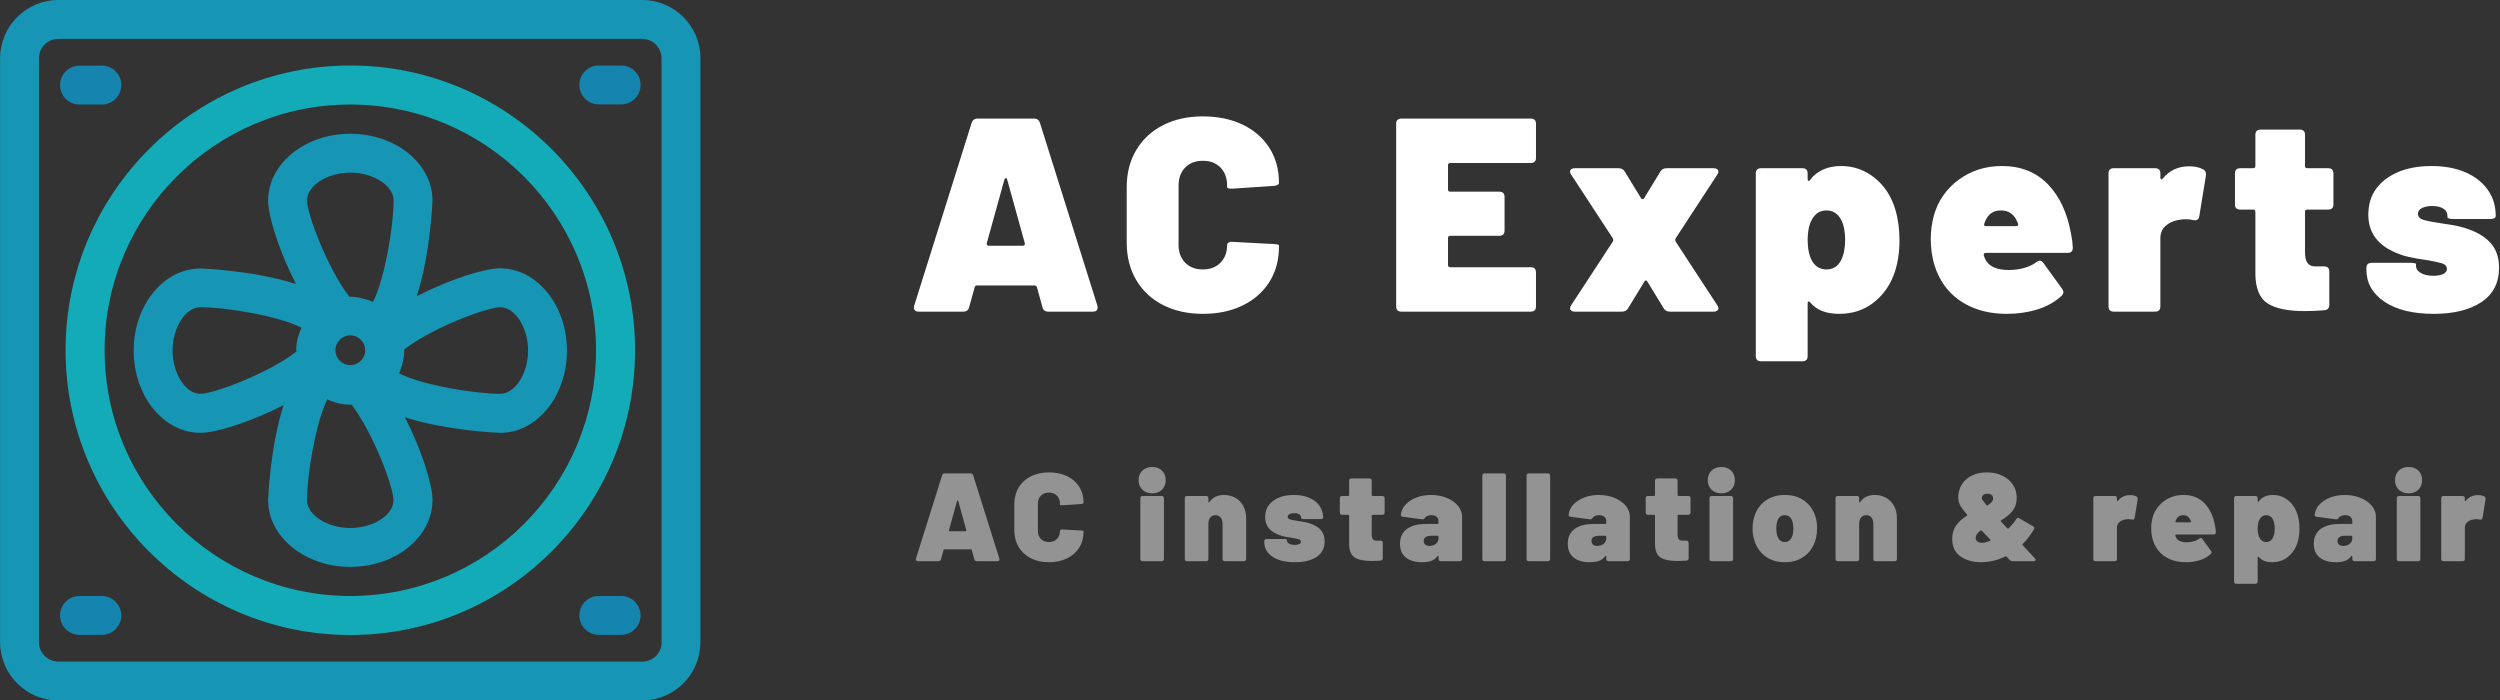
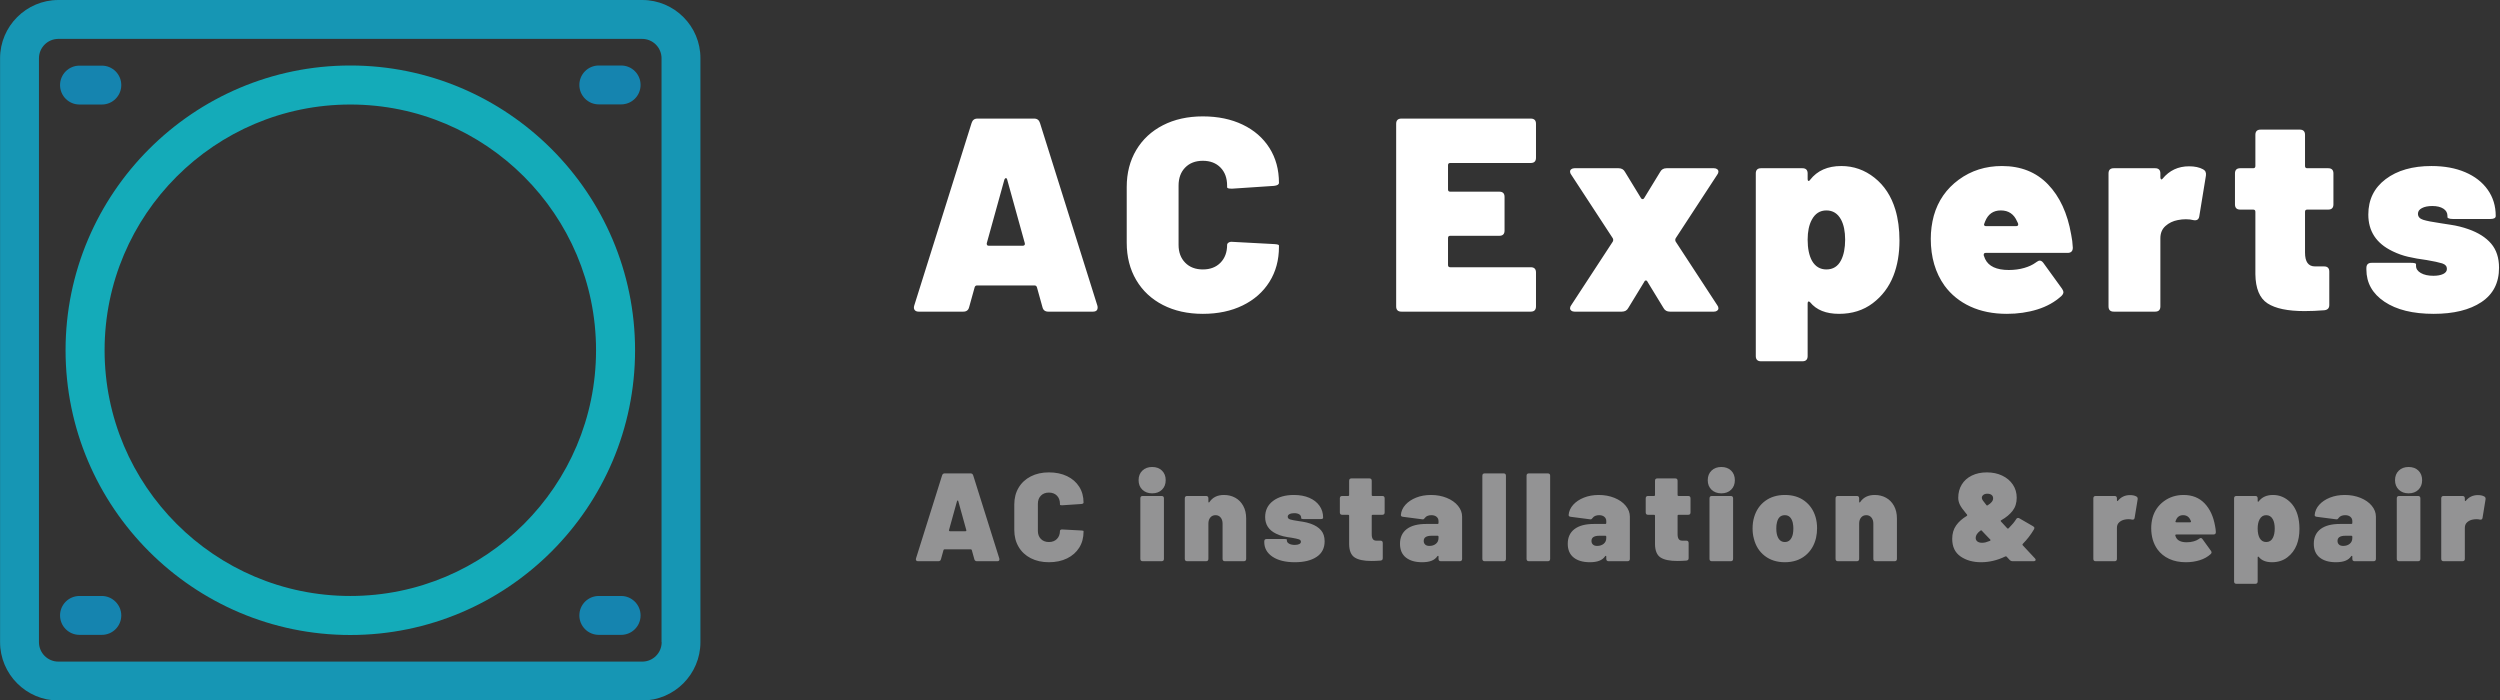
<svg xmlns="http://www.w3.org/2000/svg" width="1813px" height="508px" viewBox="0 0 1813 508" version="1.1">
  <rect x="0" y="0" width="1813" height="508" fill="#333333" stroke="none" />
  <title>Group Copy 4</title>
  <desc>Created with Sketch.</desc>
  <g id="Page-1" stroke="none" stroke-width="1" fill="none" fill-rule="evenodd">
    <g id="Group-Copy-4" fill-rule="nonzero">
      <g id="air-conditioner">
-         <path d="M362.75,194.6 C350.95,194.6 325.45,202.9 302.25,214.8 C312.25,183.9 313.65,145.9 313.65,145.4 C313.65,118.7 286.95,97 254.05,97 C221.15,97 194.45,118.7 194.45,145.4 C194.45,157.2 202.75,182.8 214.65,206 C183.75,196 145.95,194.7 145.35,194.7 C118.65,194.7 96.95,221.4 96.95,254.3 C96.95,287.2 118.65,313.9 145.35,313.9 C157.05,313.9 182.45,305.7 205.65,293.8 C195.75,324.6 194.45,362.2 194.45,362.7 C194.45,389.4 221.15,411.1 254.05,411.1 C286.95,411.1 313.65,389.4 313.65,362.7 C313.65,351 305.45,325.7 293.65,302.6 C324.45,312.5 362.15,313.9 362.75,313.9 C389.45,313.9 411.15,287.2 411.15,254.3 C411.15,221.4 389.45,194.6 362.75,194.6 Z M214.95,255 C193.65,271.3 154.65,285.6 145.35,285.6 C134.55,285.6 125.15,270.9 125.15,254.2 C125.15,237.5 134.55,222.8 145.35,222.8 C163.95,222.8 201.75,229.1 218.65,237.6 C213.85,248.2 214.95,254.8 214.95,255 Z M254.05,382.9 C237.35,382.9 222.65,373.5 222.65,362.7 C222.65,344.2 228.95,306.6 237.35,289.6 C242.75,292.2 248.75,293.6 254.95,293.4 C271.15,314.8 285.351,353.5 285.351,362.8 C285.45,373.4 270.75,382.9 254.05,382.9 Z M243.25,254 C243.25,248 248.15,243.2 254.05,243.2 C259.95,243.2 264.85,248.1 264.85,254 C264.85,260 259.95,264.8 254.05,264.8 C248.15,264.8 243.25,260 243.25,254 Z M270.55,218.9 C259.65,214.7 253.65,215.2 253.35,215.2 C237.05,193.9 222.65,154.8 222.65,145.4 C222.65,134.6 237.35,125.2 254.05,125.2 C270.75,125.2 285.45,134.6 285.45,145.4 C285.45,164.1 279.05,202 270.55,218.9 Z M362.75,285.6 C344.15,285.6 306.35,279.3 289.45,270.8 C293.65,260.7 293.15,253.7 293.15,253.4 C314.45,237.1 353.45,222.8 362.75,222.8 C373.55,222.8 382.95,237.5 382.95,254.2 C382.95,270.9 373.45,285.6 362.75,285.6 Z" id="Shape" fill="#1696B4" />
        <path d="M465.75,0 L42.35,0 C19.05,0 0.05,19 0.05,42.3 L0.05,465.6 C0.05,489 19.05,508 42.35,508 L465.65,508 C488.95,508 507.95,489 507.95,465.7 L507.95,42.3 C508.05,19 489.05,0 465.75,0 Z M465.75,479.8 L42.35,479.8 C34.55,479.8 28.25,473.5 28.25,465.7 L28.25,42.3 C28.25,34.5 34.55,28.2 42.35,28.2 L465.65,28.2 C473.45,28.2 479.75,34.5 479.75,42.3 L479.75,465.7 L479.85,465.7 C479.85,473.5 473.55,479.8 465.75,479.8 Z" id="Shape" fill="#1696B4" />
        <path d="M254.05,47.5 C140.25,47.5 47.55,140.2 47.55,254 C47.55,367.8 140.15,460.5 254.05,460.5 C367.95,460.5 460.55,367.8 460.55,254 C460.55,140.2 367.85,47.5 254.05,47.5 Z M254.05,432.2 C155.75,432.2 75.85,352.2 75.85,254 C75.85,155.7 155.85,75.8 254.05,75.8 C352.35,75.8 432.25,155.8 432.25,254 C432.25,352.3 352.35,432.2 254.05,432.2 Z" id="Shape" fill="#14ABB9" />
        <path d="M450.45,47.5 L434.25,47.5 C426.45,47.5 420.15,53.8 420.15,61.6 C420.15,69.4 426.45,75.7 434.25,75.7 L450.45,75.7 C458.25,75.7 464.55,69.4 464.55,61.6 C464.55,53.8 458.25,47.5 450.45,47.5 Z" id="Path" fill="#1584AF" />
        <path d="M73.85,47.6 L57.65,47.6 C49.85,47.6 43.55,53.9 43.55,61.7 C43.55,69.5 49.85,75.8 57.65,75.8 L73.85,75.8 C81.65,75.8 87.95,69.5 87.95,61.7 C87.95,53.9 81.65,47.6 73.85,47.6 Z" id="Path" fill="#1584AF" />
        <path d="M450.45,432.2 L434.25,432.2 C426.45,432.2 420.15,438.5 420.15,446.3 C420.15,454.1 426.45,460.4 434.25,460.4 L450.45,460.4 C458.25,460.4 464.55,454.1 464.55,446.3 C464.55,438.6 458.25,432.2 450.45,432.2 Z" id="Path" fill="#1584AF" />
        <path d="M73.85,432.2 L57.65,432.2 C49.85,432.2 43.55,438.5 43.55,446.3 C43.55,454.1 49.85,460.4 57.65,460.4 L73.85,460.4 C81.65,460.4 87.95,454.1 87.95,446.3 C87.95,438.6 81.55,432.2 73.85,432.2 Z" id="Path" fill="#1584AF" />
      </g>
      <path d="M760.2,226 C757.933,226 756.533,224.933 756,222.8 L752,208.4 C751.733,207.467 751.133,207 750.2,207 L708.6,207 C707.667,207 707.067,207.467 706.8,208.4 L702.8,222.8 C702.267,224.933 700.867,226 698.6,226 L666.2,226 C664.867,226 663.9,225.6 663.3,224.8 C662.7,224 662.6,222.933 663,221.6 L704.6,89.2 C705.267,87.067 706.667,86 708.8,86 L750,86 C752.133,86 753.533,87.067 754.2,89.2 L795.8,221.6 C795.933,222 796,222.467 796,223 C796,225 794.867,226 792.6,226 L760.2,226 Z M715.6,176.8 C715.6,177.733 716.067,178.2 717,178.2 L741.8,178.2 C742.333,178.2 742.733,178.033 743,177.7 C743.267,177.367 743.333,176.933 743.2,176.4 L730.4,130.2 C730.267,129.533 729.967,129.2 729.5,129.2 C729.033,129.2 728.667,129.533 728.4,130.2 L715.6,176.4 L715.6,176.8 Z M872.3,227.6 C861.367,227.6 851.733,225.467 843.4,221.2 C835.067,216.933 828.6,210.9 824,203.1 C819.4,195.3 817.1,186.267 817.1,176 L817.1,135.6 C817.1,125.467 819.4,116.533 824,108.8 C828.6,101.067 835.067,95.067 843.4,90.8 C851.733,86.533 861.367,84.4 872.3,84.4 C883.233,84.4 892.867,86.4 901.2,90.4 C909.533,94.4 916,100.033 920.6,107.3 C925.2,114.567 927.5,123 927.5,132.6 C927.5,133.8 926.3,134.533 923.9,134.8 L893.9,136.8 L892.9,136.8 C890.9,136.8 889.9,136.467 889.9,135.8 L889.9,134.6 C889.9,129.133 888.3,124.767 885.1,121.5 C881.9,118.233 877.633,116.6 872.3,116.6 C866.967,116.6 862.7,118.233 859.5,121.5 C856.3,124.767 854.7,129.133 854.7,134.6 L854.7,177.6 C854.7,182.933 856.3,187.233 859.5,190.5 C862.7,193.767 866.967,195.4 872.3,195.4 C877.633,195.4 881.9,193.767 885.1,190.5 C888.3,187.233 889.9,182.933 889.9,177.6 C889.9,176.933 890.267,176.367 891,175.9 C891.733,175.433 892.7,175.267 893.9,175.4 L923.9,177 L924.433,177.034 C926.478,177.186 927.5,177.508 927.5,178 L927.5,179 C927.5,188.6 925.2,197.067 920.6,204.4 C916,211.733 909.533,217.433 901.2,221.5 C892.867,225.567 883.233,227.6 872.3,227.6 Z M1113.9,114.4 C1113.9,116.933 1112.633,118.2 1110.1,118.2 L1051.7,118.2 C1050.633,118.2 1050.1,118.733 1050.1,119.8 L1050.1,137.4 C1050.1,138.467 1050.633,139 1051.7,139 L1087.3,139 C1089.833,139 1091.1,140.267 1091.1,142.8 L1091.1,167.2 C1091.1,169.733 1089.833,171 1087.3,171 L1051.7,171 C1050.633,171 1050.1,171.533 1050.1,172.6 L1050.1,192.2 C1050.1,193.267 1050.633,193.8 1051.7,193.8 L1110.1,193.8 C1112.633,193.8 1113.9,195.067 1113.9,197.6 L1113.9,222.2 C1113.9,224.733 1112.633,226 1110.1,226 L1016.3,226 C1013.767,226 1012.5,224.733 1012.5,222.2 L1012.5,89.8 C1012.5,87.267 1013.767,86 1016.3,86 L1110.1,86 C1112.633,86 1113.9,87.267 1113.9,89.8 L1113.9,114.4 Z M1141.8,226 C1140.867,226 1140.1,225.767 1139.5,225.3 C1138.9,224.833 1138.6,224.267 1138.6,223.6 C1138.6,222.8 1138.867,222.067 1139.4,221.4 L1169.6,175.2 C1170,174.4 1170,173.6 1169.6,172.8 L1139.4,126.6 C1138.867,125.933 1138.6,125.2 1138.6,124.4 C1138.6,123.733 1138.9,123.167 1139.5,122.7 C1140.1,122.233 1140.867,122 1141.8,122 L1173.8,122 C1175.933,122 1177.467,122.867 1178.4,124.6 L1190,143.6 C1190.267,144.133 1190.667,144.4 1191.2,144.4 C1191.733,144.4 1192.133,144.133 1192.4,143.6 L1204,124.6 C1204.933,122.867 1206.467,122 1208.6,122 L1243,122 C1243.933,122 1244.7,122.233 1245.3,122.7 C1245.9,123.167 1246.2,123.733 1246.2,124.4 C1246.2,125.2 1245.933,125.933 1245.4,126.6 L1215.2,172.8 C1214.8,173.6 1214.8,174.4 1215.2,175.2 L1245.4,221.4 C1245.933,222.067 1246.2,222.8 1246.2,223.6 C1246.2,224.267 1245.9,224.833 1245.3,225.3 C1244.7,225.767 1243.933,226 1243,226 L1211,226 C1208.867,226 1207.333,225.133 1206.4,223.4 L1194.8,204.4 C1194.533,203.733 1194.133,203.4 1193.6,203.4 C1193.067,203.4 1192.667,203.733 1192.4,204.4 L1180.8,223.4 C1179.867,225.133 1178.333,226 1176.2,226 L1141.8,226 Z M1374.5,152 C1376.5,158.667 1377.5,166.133 1377.5,174.4 C1377.5,184 1376.033,192.533 1373.1,200 C1369.9,208.133 1364.9,214.767 1358.1,219.9 C1351.3,225.033 1343.167,227.6 1333.7,227.6 C1324.233,227.6 1317.233,224.8 1312.7,219.2 C1312.167,218.667 1311.733,218.5 1311.4,218.7 C1311.067,218.9 1310.9,219.333 1310.9,220 L1310.9,258.2 C1310.9,260.733 1309.633,262 1307.1,262 L1277.1,262 C1274.567,262 1273.3,260.733 1273.3,258.2 L1273.3,125.8 C1273.3,123.267 1274.567,122 1277.1,122 L1307.1,122 C1309.633,122 1310.9,123.267 1310.9,125.8 L1310.9,130 C1310.9,130.667 1311.1,131.067 1311.5,131.2 C1311.9,131.333 1312.3,131.067 1312.7,130.4 C1317.9,123.733 1325.433,120.4 1335.3,120.4 C1344.233,120.4 1352.267,123.233 1359.4,128.9 C1366.533,134.567 1371.567,142.267 1374.5,152 Z M1335.1,188.8 C1337.1,184.933 1338.1,179.933 1338.1,173.8 C1338.1,167.8 1337.1,162.933 1335.1,159.2 C1332.7,154.8 1329.167,152.6 1324.5,152.6 C1319.833,152.6 1316.3,154.867 1313.9,159.4 C1311.9,163.133 1310.9,167.933 1310.9,173.8 C1310.9,180.2 1311.967,185.333 1314.1,189.2 C1316.5,193.333 1319.967,195.4 1324.5,195.4 C1329.3,195.4 1332.833,193.2 1335.1,188.8 Z M1456.8,195.8 C1460.8,195.8 1464.533,195.3 1468,194.3 C1471.263,193.359 1473.994,192.093 1476.194,190.502 L1476.6,190.2 C1477.667,189.4 1478.533,189 1479.2,189 C1480.133,189 1481,189.533 1481.8,190.6 L1495.4,209.4 C1496.067,210.467 1496.4,211.267 1496.4,211.8 C1496.4,212.733 1495.933,213.667 1495,214.6 C1490.2,219 1484.367,222.267 1477.5,224.4 C1470.633,226.533 1463.267,227.6 1455.4,227.6 C1445.4,227.6 1436.567,225.833 1428.9,222.3 C1421.233,218.767 1415,213.733 1410.2,207.2 C1403.533,197.867 1400.2,186.533 1400.2,173.2 C1400.2,167.467 1400.933,161.867 1402.4,156.4 C1405.467,145.6 1411.5,136.9 1420.5,130.3 C1429.5,123.7 1439.933,120.4 1451.8,120.4 C1465.533,120.4 1476.667,124.833 1485.2,133.7 C1493.733,142.567 1499.333,154.667 1502,170 C1502.667,173.2 1503.067,176.4 1503.2,179.6 C1503.2,182.133 1501.933,183.4 1499.4,183.4 L1440,183.4 C1438.933,183.4 1438.467,184 1438.6,185.2 L1439.6,187.8 C1442.133,193.133 1447.867,195.8 1456.8,195.8 Z M1451,152.6 C1445.533,152.6 1441.733,155.267 1439.6,160.6 L1439,162.2 L1438.8,162.8 C1438.8,163.6 1439.333,164 1440.4,164 L1462,164 C1463.067,164 1463.6,163.6 1463.6,162.8 C1463.6,162.4 1463.5,162 1463.3,161.6 L1462.8,160.6 C1460.533,155.267 1456.6,152.6 1451,152.6 Z M1587.5,120.6 C1591.633,120.6 1595.033,121.333 1597.7,122.8 C1599.367,123.697 1600.047,125.211 1599.741,127.341 L1594.9,157 C1594.5,159.267 1593.033,160.133 1590.5,159.6 C1589.033,159.2 1587.233,159 1585.1,159 C1583.233,159 1581.3,159.2 1579.3,159.6 C1575.833,160.267 1572.867,161.7 1570.4,163.9 C1567.933,166.1 1566.7,169.067 1566.7,172.8 L1566.7,222.2 C1566.7,224.733 1565.433,226 1562.9,226 L1532.9,226 C1530.367,226 1529.1,224.733 1529.1,222.2 L1529.1,125.8 C1529.1,123.267 1530.367,122 1532.9,122 L1562.9,122 C1565.433,122 1566.7,123.267 1566.7,125.8 L1566.7,128.6 C1566.7,129.267 1566.867,129.733 1567.2,130 C1567.533,130.267 1567.9,130.133 1568.3,129.6 C1573.233,123.6 1579.633,120.6 1587.5,120.6 Z M1692.2,148.2 C1692.2,150.733 1690.933,152 1688.4,152 L1673.2,152 C1672.133,152 1671.6,152.533 1671.6,153.6 L1671.6,183.2 C1671.6,189.867 1674,193.2 1678.8,193.2 L1685.4,193.2 C1687.933,193.2 1689.2,194.467 1689.2,197 L1689.2,221.2 C1689.2,223.467 1688,224.733 1685.6,225 C1680.4,225.4 1675.6,225.6 1671.2,225.6 C1659.067,225.6 1650.133,223.733 1644.4,220 C1638.667,216.267 1635.733,209.2 1635.6,198.8 L1635.6,153.6 C1635.6,152.533 1635.067,152 1634,152 L1624.6,152 C1622.067,152 1620.8,150.733 1620.8,148.2 L1620.8,125.8 C1620.8,123.267 1622.067,122 1624.6,122 L1634,122 C1635.067,122 1635.6,121.467 1635.6,120.4 L1635.6,97.8 C1635.6,95.267 1636.867,94 1639.4,94 L1667.8,94 C1670.333,94 1671.6,95.267 1671.6,97.8 L1671.6,120.4 C1671.6,121.467 1672.133,122 1673.2,122 L1688.4,122 C1690.933,122 1692.2,123.267 1692.2,125.8 L1692.2,148.2 Z M1764.9,227.6 C1749.833,227.6 1737.933,224.667 1729.2,218.8 C1720.467,212.933 1716.1,205.133 1716.1,195.4 L1716.1,194.4 C1716.1,191.867 1717.367,190.6 1719.9,190.6 L1748.3,190.6 C1750.833,190.6 1752.1,190.933 1752.1,191.6 L1752.1,192.8 C1752.1,194.933 1753.267,196.667 1755.6,198 C1757.933,199.333 1760.967,200 1764.7,200 C1767.633,200 1770,199.567 1771.8,198.7 C1773.6,197.833 1774.5,196.6 1774.5,195 C1774.5,193.133 1773.433,191.833 1771.3,191.1 L1770.851,190.952 C1768.653,190.255 1765.002,189.471 1759.9,188.6 C1754.833,187.933 1750.3,187.133 1746.3,186.2 C1742.567,185.329 1738.949,184.051 1735.448,182.367 L1734.7,182 C1723.233,176.4 1717.5,167.6 1717.5,155.6 C1717.5,144.8 1721.7,136.233 1730.1,129.9 C1738.5,123.567 1749.567,120.4 1763.3,120.4 C1772.633,120.4 1780.8,121.9 1787.8,124.9 C1794.8,127.9 1800.233,132.133 1804.1,137.6 C1807.967,143.067 1809.9,149.4 1809.9,156.6 C1809.9,158.067 1808.633,158.8 1806.1,158.8 L1778.7,158.8 C1777.5,158.8 1776.567,158.667 1775.9,158.4 C1775.233,158.133 1774.9,157.867 1774.9,157.6 L1774.9,156.6 C1774.9,154.333 1773.9,152.567 1771.9,151.3 C1769.9,150.033 1767.233,149.4 1763.9,149.4 C1760.833,149.4 1758.333,149.9 1756.4,150.9 C1754.467,151.9 1753.5,153.267 1753.5,155 C1753.5,157.133 1754.767,158.6 1757.3,159.4 C1759.833,160.2 1763.9,161 1769.5,161.8 L1770.052,161.899 C1771.163,162.088 1773.545,162.455 1777.2,163 C1781.667,163.667 1785.967,164.733 1790.1,166.2 C1797.3,168.733 1802.8,172.233 1806.6,176.7 C1810.4,181.167 1812.3,187 1812.3,194.2 C1812.3,205.133 1808.033,213.433 1799.5,219.1 C1790.967,224.767 1779.433,227.6 1764.9,227.6 Z" id="ACExperts" fill="#FFFFFF" />
      <path d="M708.501,407 C707.534,407 706.914,406.573 706.64,405.72 L704.77,398.992 C704.649,398.567 704.376,398.355 703.951,398.355 L685.023,398.355 C684.598,398.355 684.325,398.567 684.204,398.992 L682.384,405.544 C682.141,406.515 681.504,407 680.473,407 L665.731,407 C665.124,407 664.685,406.818 664.412,406.454 C664.138,406.09 664.093,405.605 664.275,404.998 L683.203,344.756 C683.506,343.785 684.143,343.3 685.114,343.3 L703.86,343.3 C704.831,343.3 705.468,343.785 705.771,344.756 L724.699,404.998 C724.76,405.18 724.79,405.392 724.79,405.635 C724.79,406.545 724.274,407 723.243,407 L708.501,407 Z M688.208,384.614 C688.208,385.039 688.42,385.251 688.845,385.251 L700.129,385.251 C700.372,385.251 700.554,385.175 700.675,385.024 C700.796,384.872 700.827,384.675 700.766,384.432 L694.942,363.411 C694.881,363.108 694.745,362.956 694.533,362.956 C694.32,362.956 694.153,363.108 694.032,363.411 L688.208,384.432 L688.208,384.614 Z M760.672,407.728 C755.697,407.728 751.314,406.757 747.523,404.816 C743.731,402.875 740.789,400.13 738.696,396.58 C736.602,393.031 735.556,388.921 735.556,384.25 L735.556,365.868 C735.556,361.257 736.602,357.193 738.696,353.674 C740.789,350.155 743.731,347.425 747.523,345.484 C751.314,343.543 755.697,342.572 760.672,342.572 C765.647,342.572 770.03,343.482 773.822,345.302 C777.613,347.122 780.555,349.685 782.649,352.991 C784.742,356.298 785.788,360.135 785.788,364.503 C785.788,365.049 785.242,365.383 784.15,365.504 L770.5,366.414 L770.045,366.414 C769.135,366.414 768.68,366.262 768.68,365.959 L768.68,365.413 C768.68,362.926 767.952,360.939 766.496,359.452 C765.04,357.966 763.099,357.223 760.672,357.223 C758.245,357.223 756.304,357.966 754.848,359.452 C753.392,360.939 752.664,362.926 752.664,365.413 L752.664,384.978 C752.664,387.405 753.392,389.361 754.848,390.848 C756.304,392.334 758.245,393.077 760.672,393.077 C763.099,393.077 765.04,392.334 766.496,390.848 C767.952,389.361 768.68,387.405 768.68,384.978 C768.68,384.675 768.847,384.417 769.181,384.204 C769.514,383.992 769.954,383.916 770.5,383.977 L784.15,384.705 C785.242,384.766 785.788,384.917 785.788,385.16 L785.788,385.615 C785.788,389.983 784.742,393.835 782.649,397.172 C780.555,400.509 777.613,403.102 773.822,404.952 C770.03,406.803 765.647,407.728 760.672,407.728 Z M835.53,357.769 C832.618,357.769 830.252,356.889 828.432,355.13 C826.612,353.371 825.702,351.065 825.702,348.214 C825.702,345.363 826.612,343.057 828.432,341.298 C830.252,339.539 832.618,338.659 835.53,338.659 C838.503,338.659 840.884,339.539 842.673,341.298 C844.463,343.057 845.358,345.363 845.358,348.214 C845.358,351.065 844.463,353.371 842.673,355.13 C840.884,356.889 838.503,357.769 835.53,357.769 Z M828.705,407 C827.552,407 826.976,406.424 826.976,405.271 L826.976,361.409 C826.976,360.256 827.552,359.68 828.705,359.68 L842.355,359.68 C843.508,359.68 844.084,360.256 844.084,361.409 L844.084,405.271 C844.084,406.424 843.508,407 842.355,407 L828.705,407 Z M887.61,358.952 C890.643,358.952 893.373,359.619 895.8,360.954 C898.227,362.289 900.153,364.245 901.578,366.824 C903.004,369.402 903.717,372.45 903.717,375.969 L903.717,405.271 C903.717,406.424 903.141,407 901.988,407 L888.338,407 C887.185,407 886.609,406.424 886.609,405.271 L886.609,379.7 C886.609,377.88 886.139,376.409 885.198,375.286 C884.258,374.164 883.03,373.603 881.513,373.603 C879.936,373.603 878.677,374.164 877.736,375.286 C876.796,376.409 876.326,377.88 876.326,379.7 L876.326,405.271 C876.326,406.424 875.75,407 874.597,407 L860.947,407 C859.794,407 859.218,406.424 859.218,405.271 L859.218,361.409 C859.218,360.256 859.794,359.68 860.947,359.68 L874.597,359.68 C875.75,359.68 876.326,360.256 876.326,361.409 L876.326,363.775 C876.326,364.078 876.402,364.276 876.553,364.366 C876.705,364.457 876.872,364.382 877.054,364.139 C879.359,360.681 882.878,358.952 887.61,358.952 Z M939.053,407.728 C932.198,407.728 926.783,406.393 922.809,403.724 C918.836,401.055 916.849,397.506 916.849,393.077 L916.849,392.622 C916.849,391.469 917.425,390.893 918.578,390.893 L931.5,390.893 C932.653,390.893 933.229,391.045 933.229,391.348 L933.229,391.894 C933.229,392.865 933.76,393.653 934.822,394.26 C935.883,394.867 937.263,395.17 938.962,395.17 C940.297,395.17 941.373,394.973 942.192,394.579 C943.012,394.184 943.421,393.623 943.421,392.895 C943.421,392.046 942.936,391.454 941.965,391.12 C940.994,390.787 939.265,390.408 936.778,389.983 C934.473,389.68 932.41,389.316 930.59,388.891 C928.77,388.466 927.011,387.829 925.312,386.98 C920.095,384.432 917.486,380.428 917.486,374.968 C917.486,370.054 919.397,366.156 923.219,363.274 C927.041,360.393 932.076,358.952 938.325,358.952 C942.572,358.952 946.287,359.634 949.472,361 C952.658,362.365 955.13,364.291 956.889,366.778 C958.648,369.265 959.528,372.147 959.528,375.423 C959.528,376.09 958.952,376.424 957.799,376.424 L945.332,376.424 C944.786,376.424 944.361,376.363 944.058,376.242 C943.755,376.121 943.603,375.999 943.603,375.878 L943.603,375.423 C943.603,374.392 943.148,373.588 942.238,373.012 C941.328,372.435 940.115,372.147 938.598,372.147 C937.203,372.147 936.065,372.374 935.186,372.829 C934.306,373.285 933.866,373.906 933.866,374.695 C933.866,375.666 934.442,376.333 935.595,376.697 C936.748,377.061 938.598,377.425 941.146,377.789 L941.869,377.911 C942.465,378.006 943.391,378.147 944.649,378.335 C946.682,378.638 948.638,379.124 950.519,379.791 C953.795,380.944 956.297,382.536 958.027,384.568 C959.756,386.601 960.62,389.255 960.62,392.531 C960.62,397.506 958.679,401.282 954.796,403.861 C950.913,406.439 945.666,407.728 939.053,407.728 Z M1004.146,371.601 C1004.146,372.754 1003.57,373.33 1002.417,373.33 L995.501,373.33 C995.016,373.33 994.773,373.573 994.773,374.058 L994.773,387.526 C994.773,390.559 995.865,392.076 998.049,392.076 L1001.052,392.076 C1002.205,392.076 1002.781,392.652 1002.781,393.805 L1002.781,404.816 C1002.781,405.847 1002.235,406.424 1001.143,406.545 C998.777,406.727 996.593,406.818 994.591,406.818 C989.07,406.818 985.006,405.969 982.397,404.27 C979.788,402.571 978.454,399.356 978.393,394.624 L978.393,374.058 C978.393,373.573 978.15,373.33 977.665,373.33 L973.388,373.33 C972.235,373.33 971.659,372.754 971.659,371.601 L971.659,361.409 C971.659,360.256 972.235,359.68 973.388,359.68 L977.665,359.68 C978.15,359.68 978.393,359.437 978.393,358.952 L978.393,348.669 C978.393,347.516 978.969,346.94 980.122,346.94 L993.044,346.94 C994.197,346.94 994.773,347.516 994.773,348.669 L994.773,358.952 C994.773,359.437 995.016,359.68 995.501,359.68 L1002.417,359.68 C1003.57,359.68 1004.146,360.256 1004.146,361.409 L1004.146,371.601 Z M1037.753,358.952 C1041.878,358.952 1045.67,359.65 1049.128,361.045 C1052.586,362.44 1055.316,364.351 1057.318,366.778 C1059.32,369.205 1060.321,371.844 1060.321,374.695 L1060.321,405.271 C1060.321,406.424 1059.745,407 1058.592,407 L1044.942,407 C1043.789,407 1043.213,406.424 1043.213,405.271 L1043.213,403.633 C1043.213,403.33 1043.137,403.148 1042.986,403.087 C1042.834,403.026 1042.637,403.117 1042.394,403.36 C1041.363,404.877 1039.937,405.984 1038.117,406.682 C1036.297,407.379 1034.022,407.728 1031.292,407.728 C1026.317,407.728 1022.404,406.591 1019.553,404.315 C1016.702,402.04 1015.276,398.719 1015.276,394.351 C1015.276,389.74 1016.899,386.191 1020.144,383.704 C1023.39,381.217 1028.107,379.973 1034.295,379.973 L1042.485,379.973 C1042.97,379.973 1043.213,379.73 1043.213,379.245 L1043.213,377.88 C1043.213,376.606 1042.743,375.575 1041.803,374.786 C1040.862,373.997 1039.603,373.603 1038.026,373.603 C1036.995,373.603 1036.07,373.77 1035.251,374.103 C1034.431,374.437 1033.84,374.877 1033.476,375.423 C1033.112,375.908 1032.809,376.242 1032.566,376.424 C1032.323,376.606 1031.959,376.667 1031.474,376.606 L1017.46,374.786 C1016.368,374.665 1015.852,374.21 1015.913,373.421 C1016.156,370.691 1017.263,368.234 1019.235,366.05 C1021.206,363.866 1023.8,362.137 1027.015,360.863 C1030.23,359.589 1033.81,358.952 1037.753,358.952 Z M1036.57,395.898 C1038.511,395.898 1040.104,395.382 1041.348,394.351 C1042.591,393.32 1043.213,391.924 1043.213,390.165 L1043.213,389.255 C1043.213,388.77 1042.97,388.527 1042.485,388.527 L1038.208,388.527 C1034.386,388.527 1032.475,389.771 1032.475,392.258 C1032.475,393.35 1032.824,394.23 1033.522,394.897 C1034.219,395.564 1035.235,395.898 1036.57,395.898 Z M1076.729,407 C1075.576,407 1075,406.424 1075,405.271 L1075,345.029 C1075,343.876 1075.576,343.3 1076.729,343.3 L1090.379,343.3 C1091.532,343.3 1092.108,343.876 1092.108,345.029 L1092.108,405.271 C1092.108,406.424 1091.532,407 1090.379,407 L1076.729,407 Z M1108.789,407 C1107.636,407 1107.06,406.424 1107.06,405.271 L1107.06,345.029 C1107.06,343.876 1107.636,343.3 1108.789,343.3 L1122.439,343.3 C1123.592,343.3 1124.168,343.876 1124.168,345.029 L1124.168,405.271 C1124.168,406.424 1123.592,407 1122.439,407 L1108.789,407 Z M1159.413,358.952 C1163.538,358.952 1167.33,359.65 1170.788,361.045 C1174.246,362.44 1176.976,364.351 1178.978,366.778 C1180.98,369.205 1181.981,371.844 1181.981,374.695 L1181.981,405.271 C1181.981,406.424 1181.405,407 1180.252,407 L1166.602,407 C1165.449,407 1164.873,406.424 1164.873,405.271 L1164.873,403.633 C1164.873,403.33 1164.797,403.148 1164.646,403.087 C1164.494,403.026 1164.297,403.117 1164.054,403.36 C1163.023,404.877 1161.597,405.984 1159.777,406.682 C1157.957,407.379 1155.682,407.728 1152.952,407.728 C1147.977,407.728 1144.064,406.591 1141.213,404.315 C1138.362,402.04 1136.936,398.719 1136.936,394.351 C1136.936,389.74 1138.559,386.191 1141.804,383.704 C1145.05,381.217 1149.767,379.973 1155.955,379.973 L1164.145,379.973 C1164.63,379.973 1164.873,379.73 1164.873,379.245 L1164.873,377.88 C1164.873,376.606 1164.403,375.575 1163.463,374.786 C1162.522,373.997 1161.263,373.603 1159.686,373.603 C1158.655,373.603 1157.729,373.77 1156.91,374.103 C1156.091,374.437 1155.5,374.877 1155.136,375.423 C1154.772,375.908 1154.469,376.242 1154.226,376.424 C1153.983,376.606 1153.619,376.667 1153.134,376.606 L1139.12,374.786 C1138.028,374.665 1137.512,374.21 1137.573,373.421 C1137.816,370.691 1138.923,368.234 1140.895,366.05 C1142.866,363.866 1145.46,362.137 1148.675,360.863 C1151.89,359.589 1155.47,358.952 1159.413,358.952 Z M1158.23,395.898 C1160.171,395.898 1161.764,395.382 1163.007,394.351 C1164.251,393.32 1164.873,391.924 1164.873,390.165 L1164.873,389.255 C1164.873,388.77 1164.63,388.527 1164.145,388.527 L1159.868,388.527 C1156.046,388.527 1154.135,389.771 1154.135,392.258 C1154.135,393.35 1154.484,394.23 1155.181,394.897 C1155.879,395.564 1156.895,395.898 1158.23,395.898 Z M1225.962,371.601 C1225.962,372.754 1225.386,373.33 1224.233,373.33 L1217.317,373.33 C1216.832,373.33 1216.589,373.573 1216.589,374.058 L1216.589,387.526 C1216.589,390.559 1217.681,392.076 1219.865,392.076 L1222.868,392.076 C1224.021,392.076 1224.597,392.652 1224.597,393.805 L1224.597,404.816 C1224.597,405.847 1224.051,406.424 1222.959,406.545 C1220.593,406.727 1218.409,406.818 1216.407,406.818 C1210.886,406.818 1206.822,405.969 1204.213,404.27 C1201.604,402.571 1200.27,399.356 1200.209,394.624 L1200.209,374.058 C1200.209,373.573 1199.966,373.33 1199.481,373.33 L1195.204,373.33 C1194.051,373.33 1193.475,372.754 1193.475,371.601 L1193.475,361.409 C1193.475,360.256 1194.051,359.68 1195.204,359.68 L1199.481,359.68 C1199.966,359.68 1200.209,359.437 1200.209,358.952 L1200.209,348.669 C1200.209,347.516 1200.785,346.94 1201.938,346.94 L1214.86,346.94 C1216.013,346.94 1216.589,347.516 1216.589,348.669 L1216.589,358.952 C1216.589,359.437 1216.832,359.68 1217.317,359.68 L1224.233,359.68 C1225.386,359.68 1225.962,360.256 1225.962,361.409 L1225.962,371.601 Z M1248.285,357.769 C1245.373,357.769 1243.007,356.889 1241.187,355.13 C1239.367,353.371 1238.457,351.065 1238.457,348.214 C1238.457,345.363 1239.367,343.057 1241.187,341.298 C1243.007,339.539 1245.373,338.659 1248.285,338.659 C1251.258,338.659 1253.639,339.539 1255.428,341.298 C1257.218,343.057 1258.113,345.363 1258.113,348.214 C1258.113,351.065 1257.218,353.371 1255.428,355.13 C1253.639,356.889 1251.258,357.769 1248.285,357.769 Z M1241.46,407 C1240.307,407 1239.731,406.424 1239.731,405.271 L1239.731,361.409 C1239.731,360.256 1240.307,359.68 1241.46,359.68 L1255.11,359.68 C1256.263,359.68 1256.839,360.256 1256.839,361.409 L1256.839,405.271 C1256.839,406.424 1256.263,407 1255.11,407 L1241.46,407 Z M1294.359,407.728 C1288.596,407.728 1283.727,406.181 1279.754,403.087 C1275.78,399.993 1273.156,395.807 1271.882,390.529 C1271.275,388.345 1270.972,385.918 1270.972,383.249 C1270.972,380.276 1271.336,377.577 1272.064,375.15 C1273.52,370.115 1276.204,366.156 1280.118,363.274 C1284.031,360.393 1288.808,358.952 1294.45,358.952 C1300.092,358.952 1304.839,360.393 1308.691,363.274 C1312.544,366.156 1315.198,370.054 1316.654,374.968 C1317.382,377.516 1317.746,380.216 1317.746,383.067 C1317.746,385.372 1317.503,387.678 1317.018,389.983 C1315.744,395.443 1313.12,399.765 1309.147,402.95 C1305.173,406.136 1300.244,407.728 1294.359,407.728 Z M1294.359,393.077 C1295.936,393.077 1297.21,392.546 1298.181,391.485 C1299.152,390.423 1299.819,389.012 1300.183,387.253 C1300.426,386.1 1300.547,384.735 1300.547,383.158 C1300.547,381.763 1300.395,380.367 1300.092,378.972 C1299.182,375.393 1297.271,373.603 1294.359,373.603 C1291.326,373.603 1289.415,375.393 1288.626,378.972 C1288.323,380.003 1288.171,381.399 1288.171,383.158 C1288.171,384.735 1288.292,386.1 1288.535,387.253 C1289.445,391.136 1291.386,393.077 1294.359,393.077 Z M1359.543,358.952 C1362.576,358.952 1365.306,359.619 1367.733,360.954 C1370.16,362.289 1372.086,364.245 1373.512,366.824 C1374.937,369.402 1375.65,372.45 1375.65,375.969 L1375.65,405.271 C1375.65,406.424 1375.074,407 1373.921,407 L1360.271,407 C1359.118,407 1358.542,406.424 1358.542,405.271 L1358.542,379.7 C1358.542,377.88 1358.072,376.409 1357.131,375.286 C1356.191,374.164 1354.963,373.603 1353.446,373.603 C1351.869,373.603 1350.61,374.164 1349.669,375.286 C1348.729,376.409 1348.259,377.88 1348.259,379.7 L1348.259,405.271 C1348.259,406.424 1347.683,407 1346.53,407 L1332.88,407 C1331.727,407 1331.151,406.424 1331.151,405.271 L1331.151,361.409 C1331.151,360.256 1331.727,359.68 1332.88,359.68 L1346.53,359.68 C1347.683,359.68 1348.259,360.256 1348.259,361.409 L1348.259,363.775 C1348.259,364.078 1348.335,364.276 1348.486,364.366 C1348.638,364.457 1348.805,364.382 1348.987,364.139 C1351.292,360.681 1354.811,358.952 1359.543,358.952 Z M1466.888,395.443 L1475.715,404.907 C1476.079,405.271 1476.261,405.635 1476.261,405.999 C1476.261,406.302 1476.109,406.545 1475.806,406.727 C1475.503,406.909 1475.139,407 1474.714,407 L1459.608,407 C1458.759,407 1458.031,406.697 1457.424,406.09 L1455.24,403.724 C1454.997,403.421 1454.664,403.36 1454.239,403.542 C1448.476,406.333 1442.621,407.728 1436.676,407.728 C1430.791,407.728 1425.832,406.333 1421.797,403.542 C1417.763,400.751 1415.746,396.505 1415.746,390.802 C1415.746,386.98 1416.686,383.734 1418.567,381.065 C1420.448,378.396 1423.026,376.09 1426.302,374.149 C1426.484,374.028 1426.59,373.861 1426.62,373.649 C1426.651,373.436 1426.575,373.239 1426.393,373.057 L1425.774,372.327 C1423.57,369.702 1422.093,367.625 1421.342,366.096 C1420.524,364.427 1420.114,362.744 1420.114,361.045 C1420.114,357.405 1420.963,354.19 1422.662,351.399 C1424.361,348.608 1426.787,346.44 1429.942,344.892 C1433.097,343.345 1436.737,342.572 1440.862,342.572 C1444.987,342.572 1448.688,343.345 1451.964,344.892 C1455.24,346.44 1457.818,348.608 1459.699,351.399 C1461.58,354.19 1462.52,357.375 1462.52,360.954 C1462.52,364.715 1461.519,367.885 1459.517,370.464 C1457.515,373.042 1454.785,375.302 1451.327,377.243 C1450.842,377.425 1450.781,377.759 1451.145,378.244 L1455.604,383.067 C1455.968,383.431 1456.332,383.431 1456.696,383.067 C1459.062,380.701 1460.852,378.547 1462.065,376.606 C1462.429,375.939 1462.914,375.605 1463.521,375.605 C1463.885,375.605 1464.188,375.696 1464.431,375.878 L1474.35,381.611 C1475.017,381.975 1475.351,382.43 1475.351,382.976 C1475.351,383.158 1475.23,383.492 1474.987,383.977 C1472.682,387.86 1470.012,391.318 1466.979,394.351 C1466.615,394.715 1466.585,395.079 1466.888,395.443 Z M1441.226,358.042 C1440.013,358.042 1439.042,358.33 1438.314,358.906 C1437.586,359.483 1437.222,360.196 1437.222,361.045 C1437.222,361.53 1437.434,362.107 1437.859,362.774 L1438.028,363.03 C1438.497,363.719 1439.32,364.787 1440.498,366.232 C1440.801,366.657 1441.135,366.717 1441.499,366.414 C1444.108,364.837 1445.412,363.168 1445.412,361.409 C1445.412,360.317 1445.033,359.483 1444.274,358.906 C1443.516,358.33 1442.5,358.042 1441.226,358.042 Z M1439.77,393.35 L1440,393.293 C1440.598,393.134 1441.613,392.789 1443.046,392.258 C1443.289,392.137 1443.44,391.985 1443.501,391.803 C1443.562,391.621 1443.501,391.439 1443.319,391.257 L1440.498,388.345 L1437.222,384.887 C1436.979,384.523 1436.646,384.493 1436.221,384.796 C1433.916,386.495 1432.763,388.254 1432.763,390.074 C1432.763,391.166 1433.172,392.03 1433.992,392.668 C1434.811,393.305 1435.948,393.623 1437.404,393.623 C1438.071,393.623 1438.86,393.532 1439.77,393.35 Z M1544.658,359.043 C1546.539,359.043 1548.086,359.377 1549.299,360.044 C1550.088,360.469 1550.391,361.197 1550.209,362.228 L1548.025,375.605 C1547.843,376.636 1547.176,377.031 1546.023,376.788 C1545.356,376.606 1544.537,376.515 1543.566,376.515 C1542.717,376.515 1541.837,376.606 1540.927,376.788 C1539.35,377.091 1538,377.743 1536.878,378.745 C1535.755,379.746 1535.194,381.095 1535.194,382.794 L1535.194,405.271 C1535.194,406.424 1534.618,407 1533.465,407 L1519.815,407 C1518.662,407 1518.086,406.424 1518.086,405.271 L1518.086,361.409 C1518.086,360.256 1518.662,359.68 1519.815,359.68 L1533.465,359.68 C1534.618,359.68 1535.194,360.256 1535.194,361.409 L1535.194,362.683 C1535.194,362.986 1535.27,363.199 1535.421,363.32 C1535.554,363.426 1535.699,363.393 1535.854,363.22 L1535.922,363.138 C1538.167,360.408 1541.079,359.043 1544.658,359.043 Z M1585.818,393.259 C1587.638,393.259 1589.337,393.032 1590.914,392.577 C1592.348,392.163 1593.556,391.611 1594.539,390.922 L1594.827,390.711 C1595.312,390.347 1595.707,390.165 1596.01,390.165 C1596.435,390.165 1596.829,390.408 1597.193,390.893 L1603.381,399.447 C1603.684,399.932 1603.836,400.296 1603.836,400.539 C1603.836,400.964 1603.624,401.388 1603.199,401.813 C1601.015,403.815 1598.361,405.301 1595.236,406.272 C1592.112,407.243 1588.76,407.728 1585.181,407.728 C1580.631,407.728 1576.612,406.924 1573.123,405.317 C1569.635,403.709 1566.799,401.419 1564.615,398.446 C1561.582,394.199 1560.065,389.043 1560.065,382.976 C1560.065,380.367 1560.399,377.819 1561.066,375.332 C1562.461,370.418 1565.206,366.46 1569.302,363.457 C1573.397,360.453 1578.144,358.952 1583.543,358.952 C1589.792,358.952 1594.857,360.969 1598.74,365.003 C1602.623,369.038 1605.171,374.543 1606.384,381.52 C1606.687,382.976 1606.869,384.432 1606.93,385.888 C1606.93,387.041 1606.354,387.617 1605.201,387.617 L1578.174,387.617 C1577.689,387.617 1577.476,387.89 1577.537,388.436 L1577.992,389.619 C1579.145,392.046 1581.753,393.259 1585.818,393.259 Z M1583.179,373.603 C1580.692,373.603 1578.963,374.816 1577.992,377.243 L1577.719,377.971 L1577.628,378.244 C1577.628,378.608 1577.871,378.79 1578.356,378.79 L1588.184,378.79 C1588.669,378.79 1588.912,378.608 1588.912,378.244 C1588.912,378.062 1588.867,377.88 1588.775,377.698 L1588.548,377.243 C1587.517,374.816 1585.727,373.603 1583.179,373.603 Z M1666.199,373.33 C1667.109,376.363 1667.564,379.761 1667.564,383.522 C1667.564,387.89 1666.897,391.773 1665.562,395.17 C1664.106,398.871 1661.831,401.889 1658.737,404.224 C1655.643,406.56 1651.942,407.728 1647.635,407.728 C1643.328,407.728 1640.143,406.454 1638.08,403.906 C1637.837,403.663 1637.64,403.587 1637.488,403.678 C1637.337,403.769 1637.261,403.967 1637.261,404.27 L1637.261,421.651 C1637.261,422.804 1636.685,423.38 1635.532,423.38 L1621.882,423.38 C1620.729,423.38 1620.153,422.804 1620.153,421.651 L1620.153,361.409 C1620.153,360.256 1620.729,359.68 1621.882,359.68 L1635.532,359.68 C1636.685,359.68 1637.261,360.256 1637.261,361.409 L1637.261,363.32 C1637.261,363.623 1637.352,363.805 1637.534,363.866 C1637.716,363.927 1637.898,363.805 1638.08,363.502 C1640.446,360.469 1643.874,358.952 1648.363,358.952 C1652.428,358.952 1656.083,360.241 1659.329,362.82 C1662.574,365.398 1664.864,368.901 1666.199,373.33 Z M1648.272,390.074 C1649.182,388.315 1649.637,386.04 1649.637,383.249 C1649.637,380.519 1649.182,378.305 1648.272,376.606 C1647.18,374.604 1645.572,373.603 1643.449,373.603 C1641.326,373.603 1639.718,374.634 1638.626,376.697 C1637.716,378.396 1637.261,380.58 1637.261,383.249 C1637.261,386.161 1637.746,388.497 1638.717,390.256 C1639.809,392.137 1641.386,393.077 1643.449,393.077 C1645.633,393.077 1647.241,392.076 1648.272,390.074 Z M1700.443,358.952 C1704.568,358.952 1708.36,359.65 1711.818,361.045 C1715.276,362.44 1718.006,364.351 1720.008,366.778 C1722.01,369.205 1723.011,371.844 1723.011,374.695 L1723.011,405.271 C1723.011,406.424 1722.435,407 1721.282,407 L1707.632,407 C1706.479,407 1705.903,406.424 1705.903,405.271 L1705.903,403.633 C1705.903,403.33 1705.827,403.148 1705.676,403.087 C1705.524,403.026 1705.327,403.117 1705.084,403.36 C1704.053,404.877 1702.627,405.984 1700.807,406.682 C1698.987,407.379 1696.712,407.728 1693.982,407.728 C1689.007,407.728 1685.094,406.591 1682.243,404.315 C1679.392,402.04 1677.966,398.719 1677.966,394.351 C1677.966,389.74 1679.589,386.191 1682.834,383.704 C1686.08,381.217 1690.797,379.973 1696.985,379.973 L1705.175,379.973 C1705.66,379.973 1705.903,379.73 1705.903,379.245 L1705.903,377.88 C1705.903,376.606 1705.433,375.575 1704.493,374.786 C1703.552,373.997 1702.293,373.603 1700.716,373.603 C1699.685,373.603 1698.759,373.77 1697.94,374.103 C1697.121,374.437 1696.53,374.877 1696.166,375.423 C1695.802,375.908 1695.499,376.242 1695.256,376.424 C1695.013,376.606 1694.649,376.667 1694.164,376.606 L1680.15,374.786 C1679.058,374.665 1678.542,374.21 1678.603,373.421 C1678.846,370.691 1679.953,368.234 1681.925,366.05 C1683.896,363.866 1686.49,362.137 1689.705,360.863 C1692.92,359.589 1696.5,358.952 1700.443,358.952 Z M1699.26,395.898 C1701.201,395.898 1702.794,395.382 1704.037,394.351 C1705.281,393.32 1705.903,391.924 1705.903,390.165 L1705.903,389.255 C1705.903,388.77 1705.66,388.527 1705.175,388.527 L1700.898,388.527 C1697.076,388.527 1695.165,389.771 1695.165,392.258 C1695.165,393.35 1695.514,394.23 1696.211,394.897 C1696.909,395.564 1697.925,395.898 1699.26,395.898 Z M1746.699,357.769 C1743.787,357.769 1741.421,356.889 1739.601,355.13 C1737.781,353.371 1736.871,351.065 1736.871,348.214 C1736.871,345.363 1737.781,343.057 1739.601,341.298 C1741.421,339.539 1743.787,338.659 1746.699,338.659 C1749.672,338.659 1752.053,339.539 1753.842,341.298 C1755.632,343.057 1756.527,345.363 1756.527,348.214 C1756.527,351.065 1755.632,353.371 1753.842,355.13 C1752.053,356.889 1749.672,357.769 1746.699,357.769 Z M1739.874,407 C1738.721,407 1738.145,406.424 1738.145,405.271 L1738.145,361.409 C1738.145,360.256 1738.721,359.68 1739.874,359.68 L1753.524,359.68 C1754.677,359.68 1755.253,360.256 1755.253,361.409 L1755.253,405.271 C1755.253,406.424 1754.677,407 1753.524,407 L1739.874,407 Z M1796.959,359.043 C1798.84,359.043 1800.387,359.377 1801.6,360.044 C1802.389,360.469 1802.692,361.197 1802.51,362.228 L1800.326,375.605 C1800.144,376.636 1799.477,377.031 1798.324,376.788 C1797.657,376.606 1796.838,376.515 1795.867,376.515 C1795.018,376.515 1794.138,376.606 1793.228,376.788 C1791.651,377.091 1790.301,377.743 1789.178,378.745 C1788.056,379.746 1787.495,381.095 1787.495,382.794 L1787.495,405.271 C1787.495,406.424 1786.919,407 1785.766,407 L1772.116,407 C1770.963,407 1770.387,406.424 1770.387,405.271 L1770.387,361.409 C1770.387,360.256 1770.963,359.68 1772.116,359.68 L1785.766,359.68 C1786.919,359.68 1787.495,360.256 1787.495,361.409 L1787.495,362.683 C1787.495,362.986 1787.571,363.199 1787.723,363.32 C1787.855,363.426 1788,363.393 1788.155,363.22 L1788.223,363.138 C1790.468,360.408 1793.38,359.043 1796.959,359.043 Z" id="ACinstallation&amp;repair" fill="#939394" />
    </g>
  </g>
</svg>